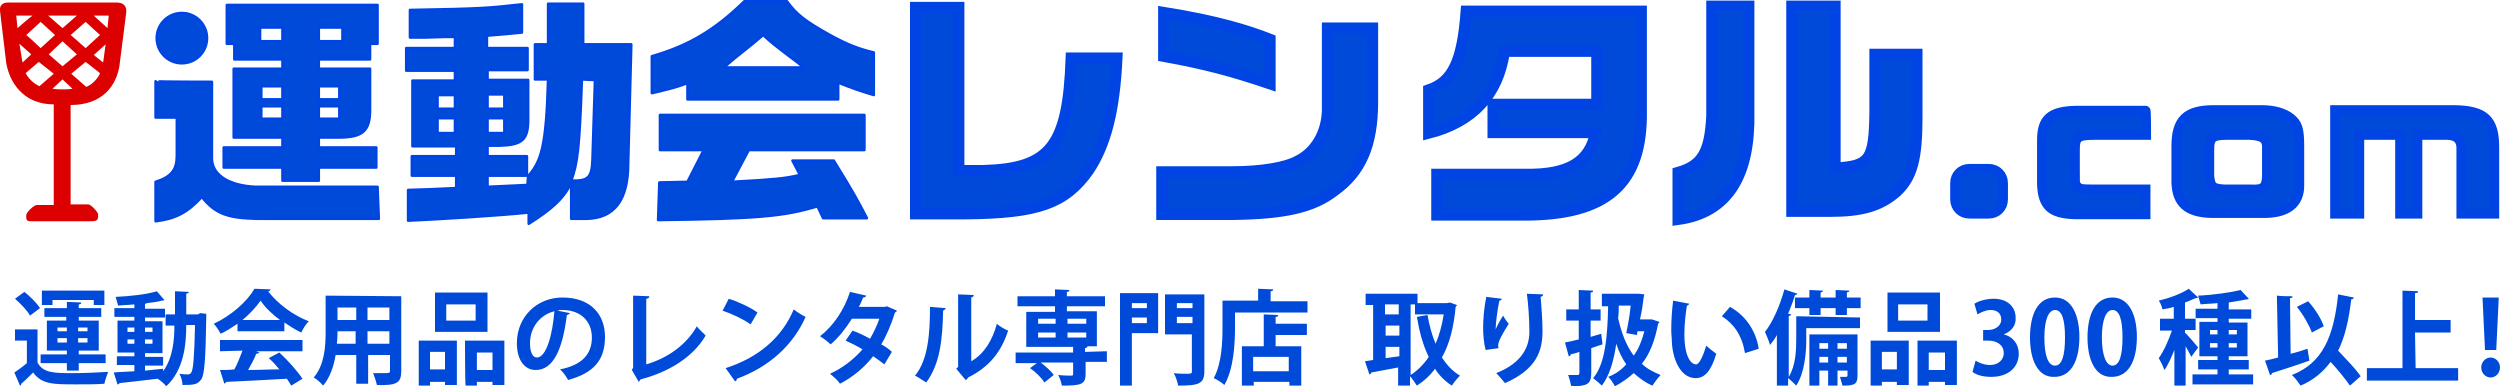
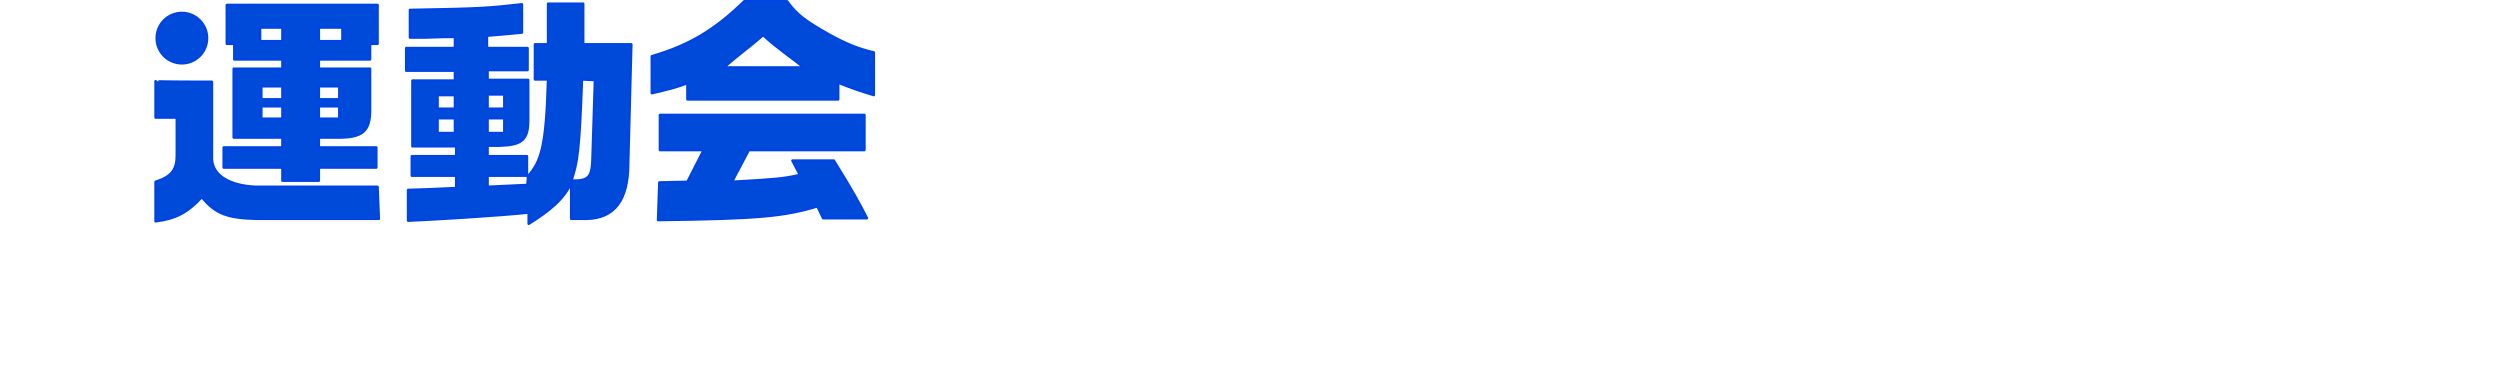
<svg xmlns="http://www.w3.org/2000/svg" xml:space="preserve" id="レイヤー_1" width="400" height="61.8" x="0" y="0" style="enable-background:new 0 0 400 61.8" version="1.1">
  <style>.st0{fill:#004ada}.st1{stroke-width:1.803;stroke-miterlimit:10}.st1,.st2,.st3{fill:#004ada;stroke:#0044e4}.st2{stroke-width:1.542;stroke-miterlimit:10}.st3{stroke-width:.42;stroke-linecap:round;stroke-linejoin:round}</style>
-   <path d="M6 52.7V58c.9 1.7 2.7 1.7 5.6 1.7 1.9 0 4.2-.1 5.7-.2-.2.5-.5 1.4-.6 1.9-1.2.1-2.9.1-4.5.1-3.7 0-5.5 0-6.9-1.9-.6.6-1.3 1.3-1.9 1.8 0 .2-.1.3-.2.3l-.9-2.1c.6-.4 1.3-.9 2-1.5v-3.6H2.4v-1.8H6zm-2.1-6c.9.7 2 1.8 2.5 2.6l-1.6 1.2c-.4-.8-1.5-1.9-2.4-2.7l1.5-1.1zm6.8 12.6v-1.2H6.5v-1.4h4.2v-.6H7.5v-4.8h3.1v-.6H7.1v-1.4h3.6v-1l2.3.1c0 .2-.1.3-.4.3v.6h3.6v1.4h-3.6v.6h3.2v4.8h-3.2v.6h4.3v1.4h-4.3v1.2h-1.9zM8.4 48v.8H6.7v-2.3h10v2.3H15V48H8.4zm.8 4.4v.6h1.5v-.6H9.2zm0 2.4h1.5v-.7H9.2v.7zm4.8-2.4h-1.5v.6H14v-.6zm0 2.4v-.7h-1.5v.7H14zM32 50.1l1 .1v.6c-.1 6.8-.3 9.2-.8 9.9-.6.8-1.1.9-3 .9 0-.5-.2-1.3-.5-1.8.6.1 1.1.1 1.4.1.2 0 .4-.1.5-.3.3-.4.5-2.4.6-7.6h-1.4c0 3.2-.4 7.2-3.2 9.8-.3-.4-1-1-1.4-1.2-2.3.3-4.5.5-6.1.7 0 .1-.1.2-.3.2l-.6-1.9c.9-.1 2-.1 3.3-.2v-1h-2.8V57h2.8v-.6h-2.7v-5.1h2.7v-.6h-3.2v-1.4h3.2v-.6c-.9.1-1.8.1-2.6.2-.1-.4-.3-1-.4-1.4 2.3-.1 5-.4 6.6-.9l1.2 1.4c-.1 0-.1.1-.2.1h-.2c-.7.2-1.5.3-2.4.4-.1.1-.2.1-.3.1v.8h3.2v1.4h-3.2v.6H26v5.1h-2.8v.6h2.9v1.4h-2.9v.8c1-.1 1.9-.2 2.9-.3v.4c1.6-2.2 1.8-5.1 1.8-7.3h-1.4v-1.8H28v-3.7l2.2.1c0 .2-.1.2-.4.3v3.3h1.9l.3-.2zm-11.6 2.3v.7h1.1v-.7h-1.1zm0 2.6h1.1v-.7h-1.1v.7zm4-2.6h-1.2v.7h1.2v-.7zm0 2.6v-.7h-1.2v.7h1.2zM38 53v-1.2c-.9.6-1.8 1.2-2.7 1.6-.2-.4-.7-1.2-1.1-1.6 2.8-1.3 5.4-3.6 6.5-5.6l2.6.1c-.1.2-.2.3-.4.3 1.5 2 4.1 3.9 6.5 4.8-.5.5-.9 1.2-1.2 1.8-.9-.4-1.8-1-2.7-1.6V53H38zm-2.8 3.2v-1.8h13.2v1.8H41l.5.2c-.1.1-.2.2-.5.2-.3.8-.8 1.7-1.3 2.6 1.6 0 3.3-.1 5-.1-.5-.6-1.1-1.3-1.7-1.8l1.7-.9c1.4 1.3 2.9 3 3.7 4.2l-1.8 1.1c-.2-.3-.4-.7-.7-1.1-3.6.2-7.3.4-9.7.5 0 .1-.2.2-.3.3l-.7-2.2c.7 0 1.5 0 2.3-.1.5-.9.9-2 1.3-3l-3.6.1zm9.6-5c-1.2-.9-2.4-2-3.1-3.1-.7 1-1.7 2.1-2.9 3.1h6zM64.2 47.4v12c0 1.9-.8 2.3-3.9 2.2-.1-.5-.4-1.4-.6-1.9h1.6c1 0 1.1 0 1.1-.4v-2.5h-3.5v4.6H57v-4.6h-3.3c-.3 1.8-.9 3.6-2 4.9-.3-.4-1.1-1.1-1.5-1.3 1.7-2 1.9-4.9 1.9-7.2v-5.9l12.1.1zM54 53c0 .5 0 1.1-.1 2h3v-2H54zm3-3.8h-3v2h3v-2zm5.3 2v-2h-3.5v2h3.5zM58.8 55h3.5v-2h-3.5v2zM67 61.7v-7.2h6.1v7.1h-1.9v-.5h-2.4v.6H67zm4.2-5.4h-2.4v2.8h2.4v-2.8zm6.8-9.5v6.3h-8.4v-6.3H78zm-1.9 4.5v-2.6h-4.7v2.6h4.7zm-1.7 3.2h6.3v7.1h-1.9v-.5h-2.5v.6h-1.8c-.1-.1-.1-7.2-.1-7.2zm1.9 4.7h2.5v-2.8h-2.5v2.8zM91.2 50.1c-.1.1-.3.3-.5.3-.7 5.6-2.2 8.8-5 8.8-1.7 0-3-1.5-3-4.3 0-4.2 3.2-7.3 7.3-7.3 4.5 0 6.8 2.7 6.8 6.3 0 3.8-1.9 5.8-5.9 6.9-.3-.5-.7-1.2-1.3-1.7 3.6-.7 5.1-2.5 5.1-5.1s-1.8-4.4-4.7-4.4c-.3 0-.5 0-.8.1l2 .4zm-2.5-.3c-2.4.6-3.9 2.7-3.9 5.1 0 1.4.4 2.3 1.1 2.3 1.5 0 2.5-3.6 2.8-7.4zM103.4 58.3c3.4-1 6.4-3.1 8.1-6.1.3.5 1.1 1.1 1.4 1.5-2 3.4-5.8 5.8-10.4 7-.1.1-.2.3-.3.4l-1.1-1.9.2-.4V47.3l2.6.1c0 .2-.2.4-.5.4v10.5zM116.6 47.8c1.6.5 3.5 1.4 4.6 2.2l-1.1 1.9c-1.1-.8-3-1.7-4.5-2.2.1-.1 1-1.9 1-1.9zm-.5 11.1c5.3-1.7 9-4.9 10.9-9.4.6.5 1.3.9 1.9 1.2-2 4.5-5.8 8-11 9.9 0 .2-.1.4-.3.4l-1.5-2.1zM143.5 49.7c0 .1-.1.2-.3.3-.6 1.9-1.4 3.8-2.2 5.1.6.3 1.3.8 1.7 1.2l-1.2 2c-.5-.4-1.2-.9-1.8-1.3-1.4 1.8-3.2 3.3-5.3 4.4-.3-.5-1.1-1.2-1.6-1.6 2-.9 3.8-2.3 5.2-3.9-.8-.5-1.8-1-2.7-1.4l1.1-1.6c.9.3 1.9.8 2.8 1.3.6-1 1.1-2.1 1.5-3.2h-4.4c-1 1.6-2.2 3.1-3.4 4.1-.4-.4-1.2-1-1.7-1.3 2.2-1.7 3.9-4.3 4.8-7.1l2.6.6c-.1.2-.2.3-.5.3-.2.4-.4 1.1-.7 1.5h4.2l.3-.1 1.6.7zM151.3 49.3c0 .2-.2.3-.4.4-.1 4.7-.5 8.5-2.7 11.5-.5-.3-1.2-.8-1.8-1.1 2.1-2.5 2.4-6.8 2.4-11l2.5.2zm4.1 8.5c2.1-1.2 3.4-3.4 4.1-6 .4.4 1.3.9 1.8 1.1-1.1 3.4-3 5.8-6.4 7.5-.1.2-.2.3-.4.4L153 59l.3-.3V47.1l2.5.1c0 .2-.1.3-.4.4v10.2zM177.1 56.2v1.7h-3.4v1.9c0 1.7-.7 1.9-3.8 1.9-.1-.5-.3-1.2-.6-1.7.9.1 1.9.1 2.1.1.3 0 .3-.1.3-.3V58h-5.2c.8.6 1.7 1.4 2.1 2l-1.5 1.2c-.4-.7-1.4-1.7-2.3-2.3l1.1-.8h-3.4v-1.7h9.2v-.9h-7.5v-5.6h4.6V49h-6v-1.6h6v-1.1l2.3.1c0 .2-.1.3-.4.3v.7h6.1V49h-6.1v.8h4.8v5.6H174c0 .1-.1.3-.4.3v.6l3.5-.1zm-11-5.2v.8h2.8V51h-2.8zm0 2.2v.8h2.8v-.8h-2.8zm7.7-2.2h-3v.8h3V51zm0 3v-.8h-3v.8h3zM185.3 46.9v6.4h-4.2v8.4h-1.9V46.9h6.1zm-1.8 1.6h-2.4v.8h2.4v-.8zm-2.4 3.2h2.4v-.9h-2.4v.9zm11.6-4.8v12.4c0 2.1-.8 2.4-4.2 2.4-.1-.6-.4-1.5-.7-2 .7.1 1.4.1 1.9.1.9 0 1 0 1-.4v-5.9h-4.3v-6.4h6.3zm-1.9 1.6h-2.5v.8h2.5v-.8zm-2.5 3.2h2.5v-1h-2.5v1zM203.4 48.2h5.8V50h-11.6v2.3c0 2.7-.2 6.7-1.7 9.3-.3-.3-1.2-.9-1.7-1.1 1.3-2.4 1.4-5.8 1.4-8.2v-4.2h5.7v-1.9l2.4.1c0 .2-.1.3-.4.3v1.6h.1zm1.1 2.2c0 .2-.1.3-.4.3v1.1h5v1.8h-5v1.8h4.1v6.3h-1.9v-.6h-5.7v.6h-1.9v-6.3h3.5v-5.1l2.3.1zm1.7 9v-2.3h-5.7v2.3h5.7zM232 48.4l1.1.4c0 .1-.1.2-.2.3-.3 3.3-1 6-2.2 8.1.8 1.2 1.7 2.2 2.9 2.9-.4.4-1 1.1-1.3 1.6-1.1-.7-2-1.6-2.7-2.7-.8 1.1-1.8 2-2.9 2.7-.3-.4-.7-1.1-1.1-1.5v1.5h-1.9v-2.9c-1.6.3-3.2.6-4.3.8 0 .2-.2.3-.3.3l-.7-2.1 1.3-.2v-8.8h-1.2V47h8.3v1.5h4.7l.5-.1zm-8.2.3h-2.2v1.6h2.2v-1.6zm-2.1 3.4v1.6h2.2v-1.6h-2.2zm0 3.4v1.8l2.2-.3v-1.5h-2.2zm4-6.8V60c1.1-.7 2.1-1.7 2.9-2.9-.9-1.8-1.5-4-1.9-6.4l1.7-.3c.3 1.7.7 3.2 1.3 4.6.6-1.4 1-2.9 1.3-4.7h-4.6v-1.6h-.7zM237.7 56c-.3-1.1-.4-2.6-.4-3.5 0-1.2.1-3 .5-5l2.5.3c-.1.2-.2.3-.4.3-.3 1.3-.6 3.7-.6 4.6.3-.7.8-1.6 1.2-2.2.2.4.7 1.1.9 1.3-1 1.6-1.7 2.8-1.7 3.5 0 .1 0 .2.1.4l-2.1.3zm9.2-8.9c0 .2-.1.3-.4.4.1 1.3.3 3.5.3 5.5 0 3.2-1 6.1-6 8.3-.3-.4-1-1.2-1.4-1.6 4.3-1.7 5.3-4.4 5.3-6.6s-.2-4.6-.4-6.1l2.6.1zM256.2 53.4l.2 1.7-1.8.6v4c0 1.8-.7 2.1-3.2 2.1-.1-.5-.3-1.3-.5-1.8h1.5c.2 0 .3-.1.3-.3v-3.4c-.5.2-1 .3-1.4.4 0 .2-.1.3-.3.3l-.6-2.2c.6-.1 1.4-.3 2.2-.5v-3h-2v-1.8h2v-3.1l2.3.1c0 .2-.1.3-.4.3v2.7h1.6v1.8h-1.6v2.6l1.7-.5zm8.1-2.3 1.2.4c0 .1-.1.2-.2.3-.5 2.6-1.3 4.8-2.6 6.4.8.8 1.8 1.3 3 1.8-.4.4-1 1.2-1.3 1.7-1.2-.5-2.1-1.2-3-2-.9.8-1.9 1.5-3 2.1-.3-.5-.7-1.2-1.1-1.5 1.1-.4 2.1-1.1 2.9-2-.7-1-1.2-2.1-1.6-3.3-.4 2.8-1.1 5.1-2.3 6.7-.3-.3-1-.9-1.4-1.2 1.9-2.2 2.3-6.5 2.4-11.5h-1v-2h5.9l.9.1c0 .1-.1.3-.1.4-.1.9-.3 2.3-.6 3.6H264.3zm-4.1 2.2c.3-1.4.6-3.1.7-4.4H259c0 .7 0 1.3-.1 2 .5 2.3 1.3 4.4 2.5 6 .8-1.1 1.3-2.4 1.7-3.9H262l-.1.6-1.7-.3zM270.3 48.6c-.1.1-.2.3-.4.3-.2 1.3-.4 3-.4 4.5 0 3.6 1 4.9 1.9 4.9.5 0 1.2-1.6 1.6-3 .4.4 1.2 1 1.6 1.3-.8 2.7-1.8 3.9-3.3 3.9-2.5 0-3.7-3.2-3.8-5.8 0-.6-.1-1.2-.1-1.9 0-1.5.1-3.1.3-4.7l2.6.5zm8.9 7.9c-.5-2.9-1.8-4.7-3.7-5.9l1.3-1.5c2.2 1.2 4.1 3.5 4.6 6.7l-2.2.7zM297.6 50.8v1.7H289v1.9c0 2.2-.3 5.3-1.6 7.3-.3-.3-.9-.9-1.3-1.2v1.2h-1.8v-8.1c-.3.6-.7 1.1-1.1 1.6-.1-.5-.6-1.6-.8-2.1 1.2-1.5 2.4-4.2 3.1-6.8l2.1.7c-.1.1-.2.2-.4.2-.3 1-.7 2-1.1 3l.5.1c0 .1-.2.2-.4.3v9.7c1.1-1.8 1.2-4.2 1.2-6.1v-3.6l10.2.2zm-10.4-3.2h2.3v-1.2l2.2.1c0 .1-.1.2-.4.3v.8h2.4v-1.2l2.2.1c0 .2-.1.2-.4.3v.8h2.2v1.7h-2.2v1.1h-1.8v-1.1h-2.4v1.1h-1.8v-1.1h-2.3v-1.7zm10 5.9v6.6c0 1.4-.5 1.6-2.4 1.6-.1-.4-.3-1-.4-1.4h1c.1 0 .2-.1.2-.2v-.8H294v2.4h-1.5v-2.4h-1.4v2.4h-1.6v-8.2h7.7zm-4.7 1.4h-1.4v.9h1.4v-.9zm-1.4 3.1h1.4v-.9h-1.4v.9zm4.4-3.1H294v.9h1.5v-.9zM294 58h1.5v-.9H294v.9zM299.3 61.7v-7.2h6.1v7.1h-1.9v-.5h-2.4v.6h-1.8zm4.2-5.4h-2.4v2.8h2.4v-2.8zm6.9-9.5v6.3H302v-6.3h8.4zm-2 4.5v-2.6h-4.7v2.6h4.7zm-1.6 3.2h6.3v7.1h-1.9v-.5h-2.6v.6h-1.8v-7.2zm1.8 4.7h2.6v-2.8h-2.6v2.8zM320.6 53.5c1.3.3 2.4 1.4 2.4 3.1 0 2.1-1.6 3.7-4.4 3.7-1.3 0-2.4-.3-3-.8l.5-1.8c.4.3 1.4.7 2.3.7 1.4 0 2.2-.9 2.2-1.9 0-1.4-1.2-2-2.5-2h-.8v-1.7h.8c.9 0 2.1-.5 2.1-1.7 0-.9-.6-1.5-1.7-1.5-.8 0-1.6.4-2.1.7l-.5-1.7c.6-.4 1.8-.8 3.1-.8 2.3 0 3.5 1.4 3.5 3 .1 1.2-.6 2.2-1.9 2.7zM324.8 54c0-3.8 1.3-6.4 4-6.4s3.9 2.9 3.9 6.3c0 4.1-1.5 6.4-4 6.4-2.7.1-3.9-2.8-3.9-6.3zm4 4.5c1.1 0 1.6-1.6 1.6-4.5s-.5-4.4-1.6-4.4c-1 0-1.7 1.5-1.7 4.4s.6 4.5 1.7 4.5zM334 54c0-3.8 1.3-6.4 4-6.4s3.9 2.9 3.9 6.3c0 4.1-1.5 6.4-4 6.4-2.7.1-3.9-2.8-3.9-6.3zm4 4.5c1.1 0 1.6-1.6 1.6-4.5s-.5-4.4-1.6-4.4c-1 0-1.7 1.5-1.7 4.4s.7 4.5 1.7 4.5zM349.7 53.3c.4.4 1.7 1.9 2 2.3l-1.1 1.5c-.2-.5-.6-1.1-.9-1.7v6.3h-1.8V56c-.5 1.2-1 2.4-1.6 3.2-.2-.6-.6-1.4-.9-1.9.8-1.1 1.6-2.9 2.1-4.4h-1.9V51h2.2v-1.9c-.6.2-1.2.3-1.8.4-.1-.4-.3-1-.6-1.4 1.7-.4 3.6-1.1 4.8-1.9l1.5 1.4c-.1.1-.3.1-.4.1-.5.2-1.1.5-1.7.7V51h1.7v1.8h-1.7v.5h.1zm6.9 6.6h3.9v1.6h-9.7v-1.6h4v-.8h-3.1v-1.5h3.1V57h-2.9v-5.5h2.9v-.6h-3.5v-1.5h3.5v-.9c-.9.1-1.9.1-2.7.2-.1-.4-.3-1.1-.4-1.4 2.4-.1 5.2-.5 6.8-.9l1.3 1.4c-.1.1-.1.1-.2.1h-.2c-.8.2-1.7.3-2.8.5v1.1h3.6V51h-3.6v.6h3V57h-3v.6h3.2v1.5h-3.2v.8zm-3-7.1v.7h1.2v-.7h-1.2zm0 2.8h1.2v-.7h-1.2v.7zm4.3-2.8h-1.3v.7h1.3v-.7zm0 2.8v-.7h-1.3v.7h1.3zM366.5 56.6c.9-.2 1.8-.5 2.7-.8l.3 1.9c-2.2.8-4.5 1.5-6 2 0 .2-.1.3-.3.3l-.8-2.3c.6-.1 1.3-.3 2.1-.5l-.2-9.9c.9.1 1.7.1 2.5.1 0 .2-.1.3-.4.3l.1 8.9zm10.1-9c0 .2-.2.3-.4.3-.4 3.3-1 6-2.1 8.2 1.3 1.4 2.9 3 3.6 4.1l-1.7 1.5c-.7-1-1.9-2.5-3.1-3.8-1.2 1.6-2.7 2.9-4.8 3.8-.3-.4-.9-1.3-1.4-1.7 4.9-1.9 6.7-6.1 7.4-12.9l2.5.5zm-7.3.6c1.1 1.2 2.1 2.8 2.5 4l-1.9 1c-.4-1.1-1.4-2.9-2.4-4.1l1.8-.9zM386.5 58.9h6.8v2h-14.6v-2h5.7V46.5l2.5.1c0 .2-.1.3-.5.3v4.3h5.7v2h-5.7l.1 5.7zM397 58.8c0-.9.7-1.6 1.5-1.6s1.5.7 1.5 1.6-.7 1.6-1.5 1.6-1.5-.7-1.5-1.6zm.6-2.8-.4-8.4h2.6l-.4 8.4h-1.8z" class="st0" />
-   <path d="M153.4 1.2v26.1h3.9c10.8-.3 13.6-3.9 14.1-18h7.3c-.4 8.4-1.8 13.8-4.5 17.9-3.8 5.4-8.2 6.9-19.8 7h-7.9v-33h6.9zM219.6 4.5v11.8c0 6.9-1.9 11.2-6.1 14.2-3.5 2.7-8 3.7-16.5 3.8h-11.1v-6.8h11.2c4.8 0 8.7-.7 10.5-1.7 2.9-1.4 4.7-4.5 4.8-8.1V4.5h7.2zM186.2 2c8.7 1.4 13.4 2.9 17 4.3v7.1c-6.2-2.1-10.4-3.2-17-4.4V2zM262.6 1.8v15.9c.2 11.7-5.5 16.7-18.7 16.7h-14v-6.5h14.2c6.9.1 10.3-2 11.2-6.7h-16.4v-4.5h16.6V8.2h-14.8c-1 7-5.1 11.3-12.1 13.1v-6.9c3.8-1.3 5.4-4.5 6-12.6h28zM279.8 1v17c.2 10-3.3 16-11.3 17.1v-7.5c3.9-1.1 5.1-3.3 5.4-9V1h5.9zm6.9 0h6.9v25.9c5.6-.3 6.3-1.3 6.4-8.9V8.7h6.7v10.1c0 6.6-.8 9.5-3.2 11.8-2.6 2.3-5.5 3.2-10.7 3.2h-6.1V1z" class="st1" />
-   <path d="M343.4 21.6h-8.2c-2.7 0-3.2.3-3.2 2.3v3.6c0 1.4 0 1.9.1 2 .5.7.6.8 2.8.8h8.4v4H332c-3.8-.1-5.2-1.3-5.3-4.9v-7c0-3.4 1.4-4.6 5.4-4.7h11.2c.1-.1.1 3.9.1 3.9zM361.9 17.6c2 0 3.6.5 4.6 1.3 1.1.9 1.4 1.7 1.4 4.5v6.1c.1 3.1-2 4.7-6 4.6h-8.1c-3.8-.1-5.5-1.6-5.6-4.9v-5.8c0-4.2 1.6-5.8 6-5.8h7.7zm.8 6.3c.1-1.7-.6-2.2-2.8-2.3h-3.6c-2.3 0-2.8.4-2.8 2.3v4.3c.2 1.7.5 2 2.5 2.1h4.1c2 .1 2.5-.3 2.6-2v-4.4zM392.8 17.6c4.8.1 6.3 1.6 6.3 6v10.6h-5.3V24c.1-1.6-.7-2.4-2.3-2.4h-4.7v12.6H384V21.6h-6.5v12.6h-3.9V17.6h19.2zM315.1 27h3.1c1.3 0 2.3 1 2.3 2.3v2.6c0 1.3-1 2.3-2.3 2.3h-3.1c-1.3 0-2.3-1-2.3-2.3v-2.6c0-1.3 1-2.3 2.3-2.3z" class="st2" />
  <path d="M33.9 13.1V25c-.2 2.9 2.6 4.7 7 4.9h19.5l.2 5.1H41.2c-4.6-.1-6.7-.7-8.9-3.5-2.3 2.5-4.2 3.5-7.4 3.9v-6.3c2.5-.8 3.4-1.9 3.4-4.2v-6.1h-3.4V13c0 .1 9 .1 9 .1zm11.3 10.5V22h-7.8V11h7.8V9.5h-7.7V7h-1.2V.8h24.1V7h-1.2v2.5H51V11h8.2v6.6c0 3.4-1.2 4.4-5.1 4.4H51v1.6h9.2v3.2H51v2.1h-5.8v-2.1h-9.4v-3.2h9.4zm0-17V4.4h-3.6v2.2h3.6zm0 9.3v-2.1h-3.4v2.1h3.4zm0 1.1h-3.4v2h3.4v-2zm9.6-10.4V4.4H51v2.2h3.8zm-.5 9.3v-2.1H51v2.1h3.3zm0 3.1v-2H51v2h3.3zM72.8 17.4v-2.2H70v2.2h2.8zm0 3.9v-2.4H70v2.4h2.8zm7.9-3.9v-2.3H78v2.3h2.7zm0 3.9v-2.4H78v2.4h2.7zm3.8 6.9c2.1-2.4 2.9-4.7 3.2-15.5h-2.1V7.1h2.1V.6h5.6v6.5h7.7l-.5 19.1c0 5.8-2.2 8.7-6.6 8.8h-2.5v-5.8c-1.2 2.7-3.5 4.5-6.8 6.6V34c-4.9.5-14.7 1.1-19.3 1.3v-4.9c3-.1 3.7-.1 7.7-.3v-2h-7.1V25H73v-1.6h-7V12.9h6.8v-1.6H65V7.7h7.8V5.9h-1.6L68 6h-2.4V1.6c11.5-.2 12.5-.3 17.9-.9v4.5c-1.9.2-3.2.3-5.6.5v2h6.5v3.5H78v1.6h6.5v6.4c0 3.2-1 4-4.6 4.1H78V25h6.3v3.1H78v1.8l6.4-.3.1-1.4h0zm8.6-15.5c-.4 11.2-.7 13.4-1.7 16.2 2.7.1 3.3-.5 3.4-3.3l.4-12.8-2.1-.1h0zM125.9.2c1.6 2.2 3 3.2 6.7 5.3 2.9 1.6 4.7 2.3 7.2 2.9v6.8c-2.3-.7-3.5-1.1-5.7-2v2.7H110v-2.6c-2.2.8-3.2 1-5.7 1.6V9c5.9-1.7 10.1-4.2 14.8-8.8h6.8zm-20.4 29 4.5-.1 2.6-5.1h-7v-5.6h32.7V24h-18.5l-2.7 5.1c7-.4 8.3-.5 10.9-1.1l-1.2-2.3h6.6c3.1 5 3.9 6.5 5.3 9.2h-7l-.9-1.9c-5.3 1.6-9.4 2-25.5 2.2l.2-6h0zm23.1-18.4c-2.3-1.9-4-2.9-6.5-5.2-2.4 2.1-3.8 3-6.3 5.2h12.8z" class="st3" />
  <circle cx="29.1" cy="6.1" r="4" style="fill:#004ada;stroke:#0044e4;stroke-width:.456;stroke-miterlimit:10" />
-   <path d="M18.6.4H1.3C.5.4-.1.8 0 1.7l1 8.4c.5 2.9 2.6 6.6 7.6 6.6v16.1H5.9c-.5 0-1.7 1.2-1.7 1.6v.4c0 .7.5.6 1.3.6h8.9c.7 0 1.3 0 1.3-.7v-.4c0-.3-1.1-1.6-1.6-1.6h-2.8V16.8c5.2 0 7.3-3.2 7.8-6.2L20.2 2C20.3.9 19.7.4 18.6.4zm-4.9 3.1L16 5.6l-2.3 2.1L12 6.2l-.7-.6 2.4-2.1zm-1.4 5.2L10 10.6 7.8 8.7 10 6.6l2.3 2.1zM7.7 2.5h4.6l-2.3 2-2.3-2zm1.1 3.1L6.5 7.7 4.9 6.2l-.7-.6 2.3-2.1 2.3 2.1zm-6-1.1-.2-2h2.6c-.1 0-2.4 2-2.4 2zM3.1 7 5 8.7 3.6 10l-.5-3zm1 4.7 2.1-1.8 2.4 1.9-2.3 2c-1.2-.6-1.9-1.5-2.2-2.1zm5.9 2.6c-.2 0-1.1 0-1.6-.1l1.6-1.5 1.6 1.5c-.4.1-1.4.1-1.6.1zm3.8-.4-2.4-2.1 2.3-1.9 2.3 1.8c-.2.6-1.1 1.8-2.2 2.2zm2.7-3.9L15 8.8l1.9-1.7-.4 2.9zm.7-5.5-2.2-2h2.4l-.2 2z" style="fill:#dc0000" />
</svg>